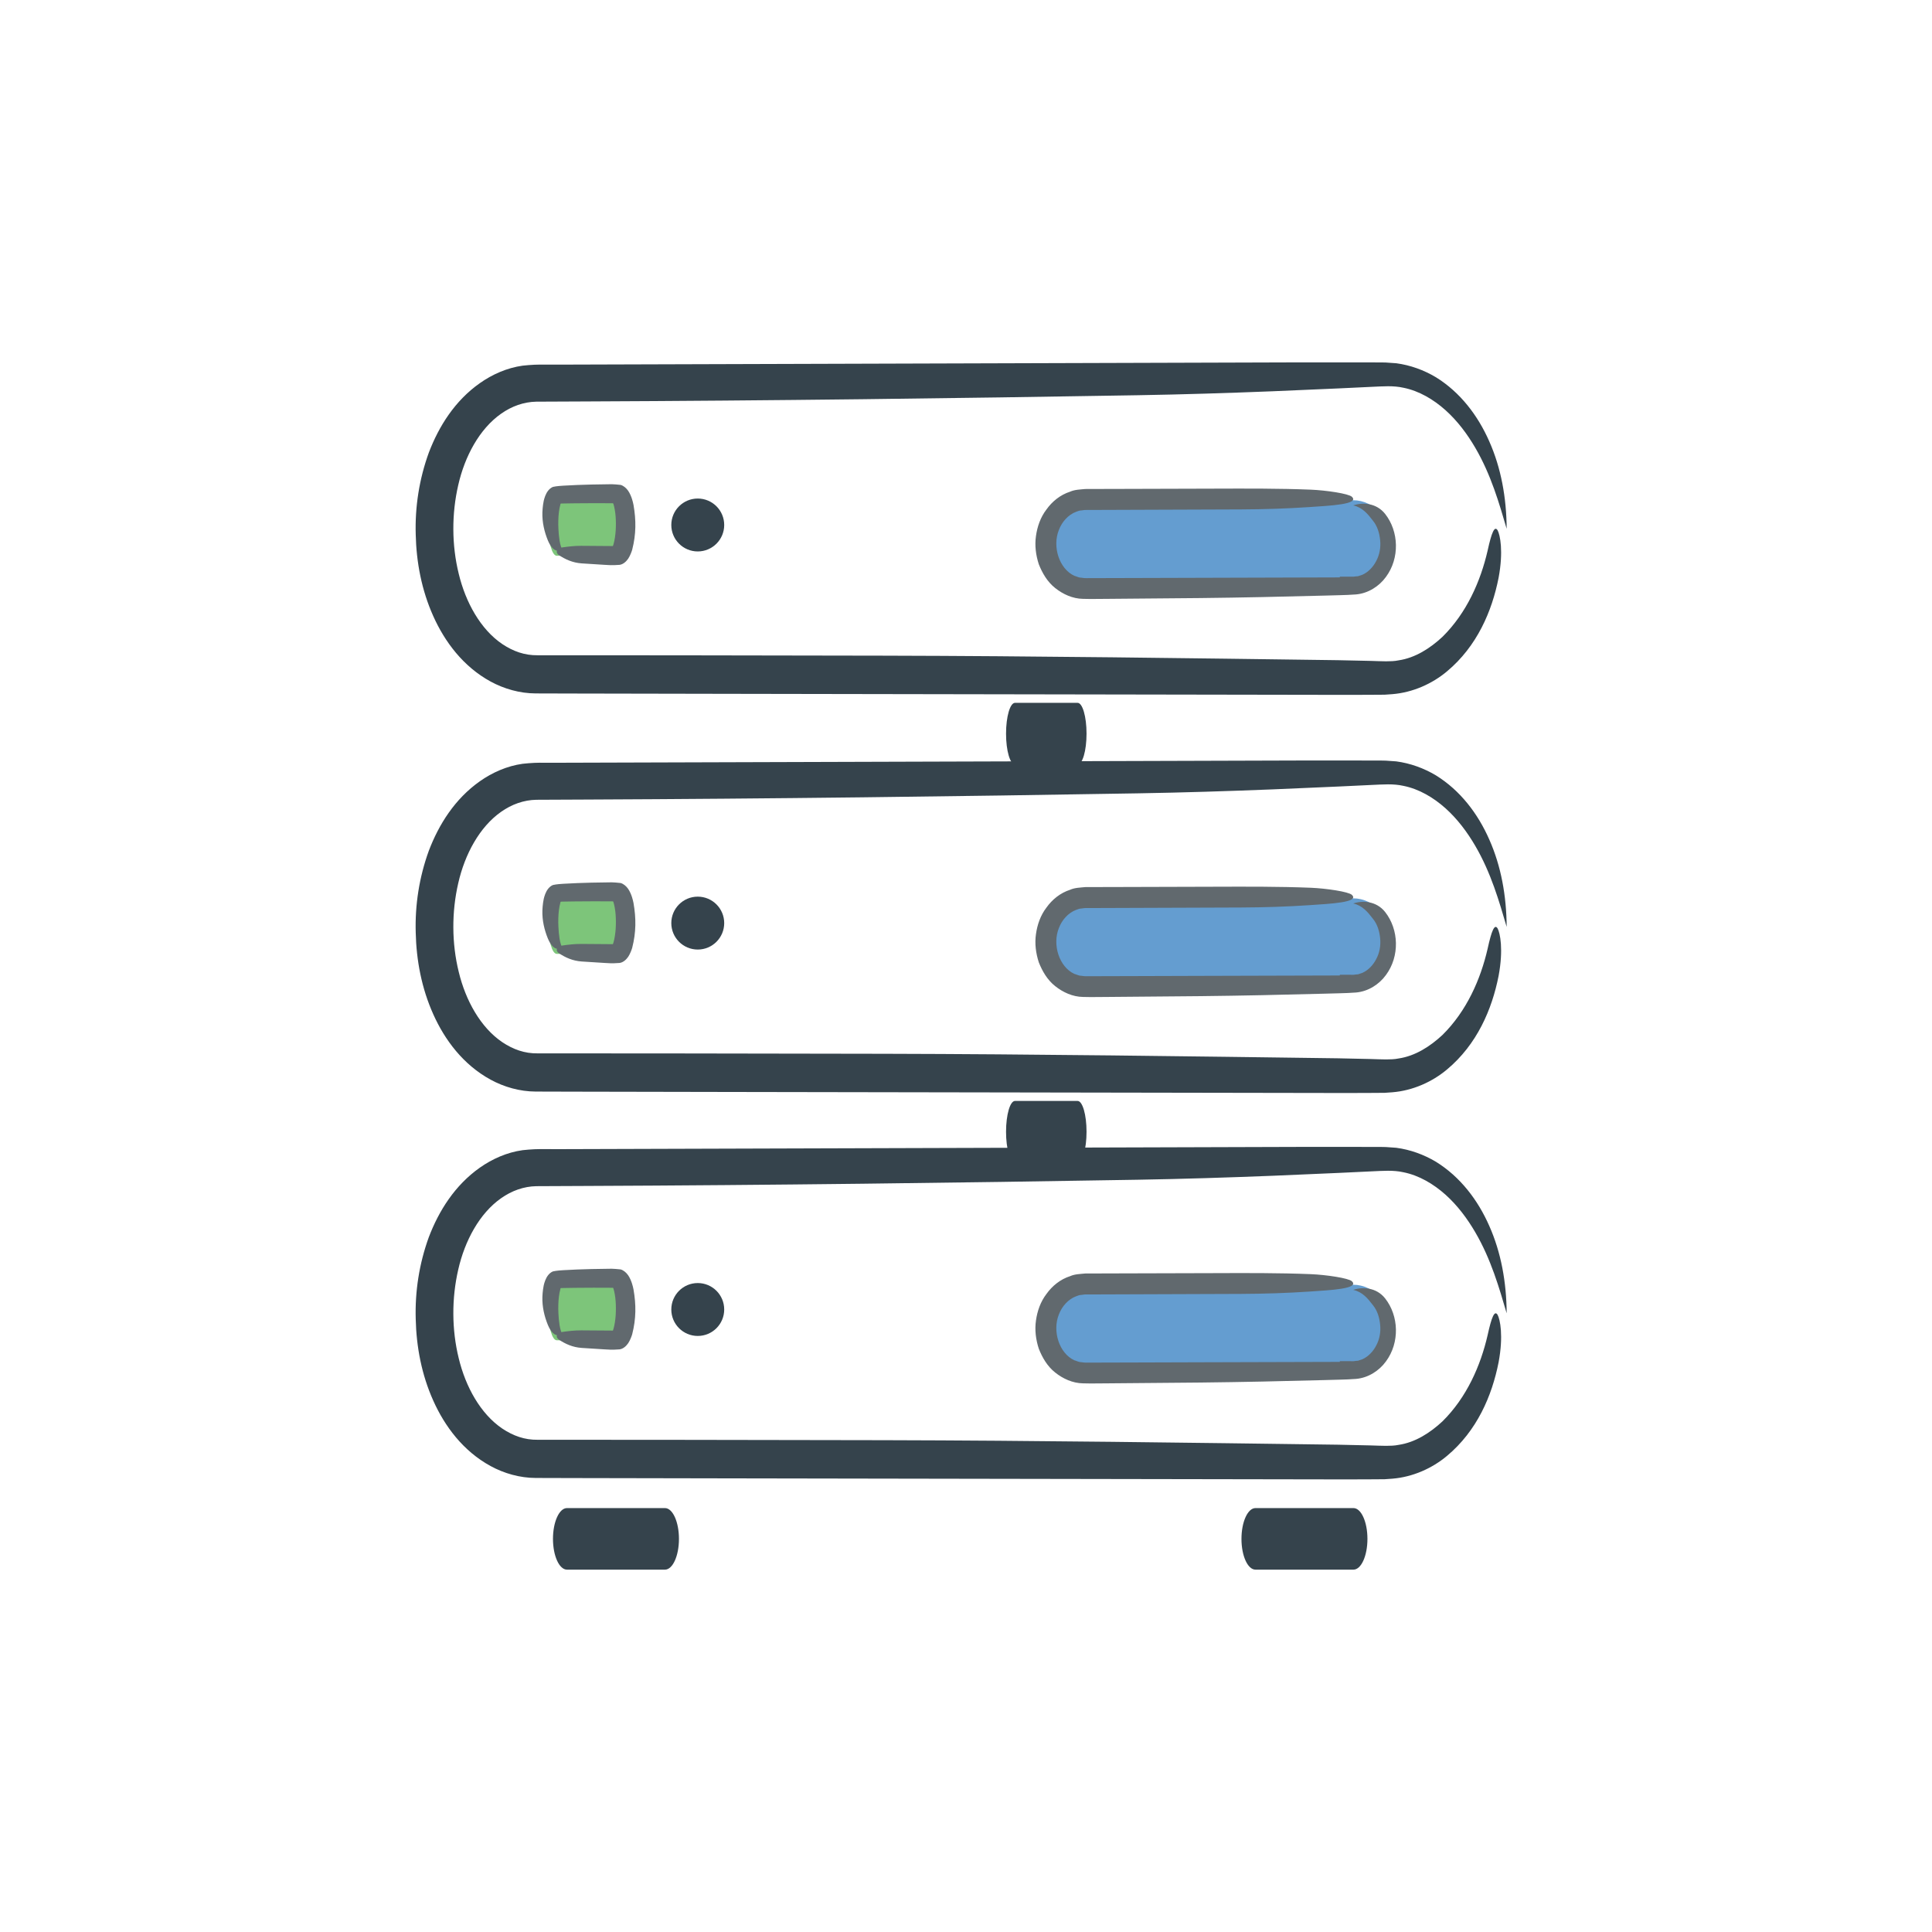
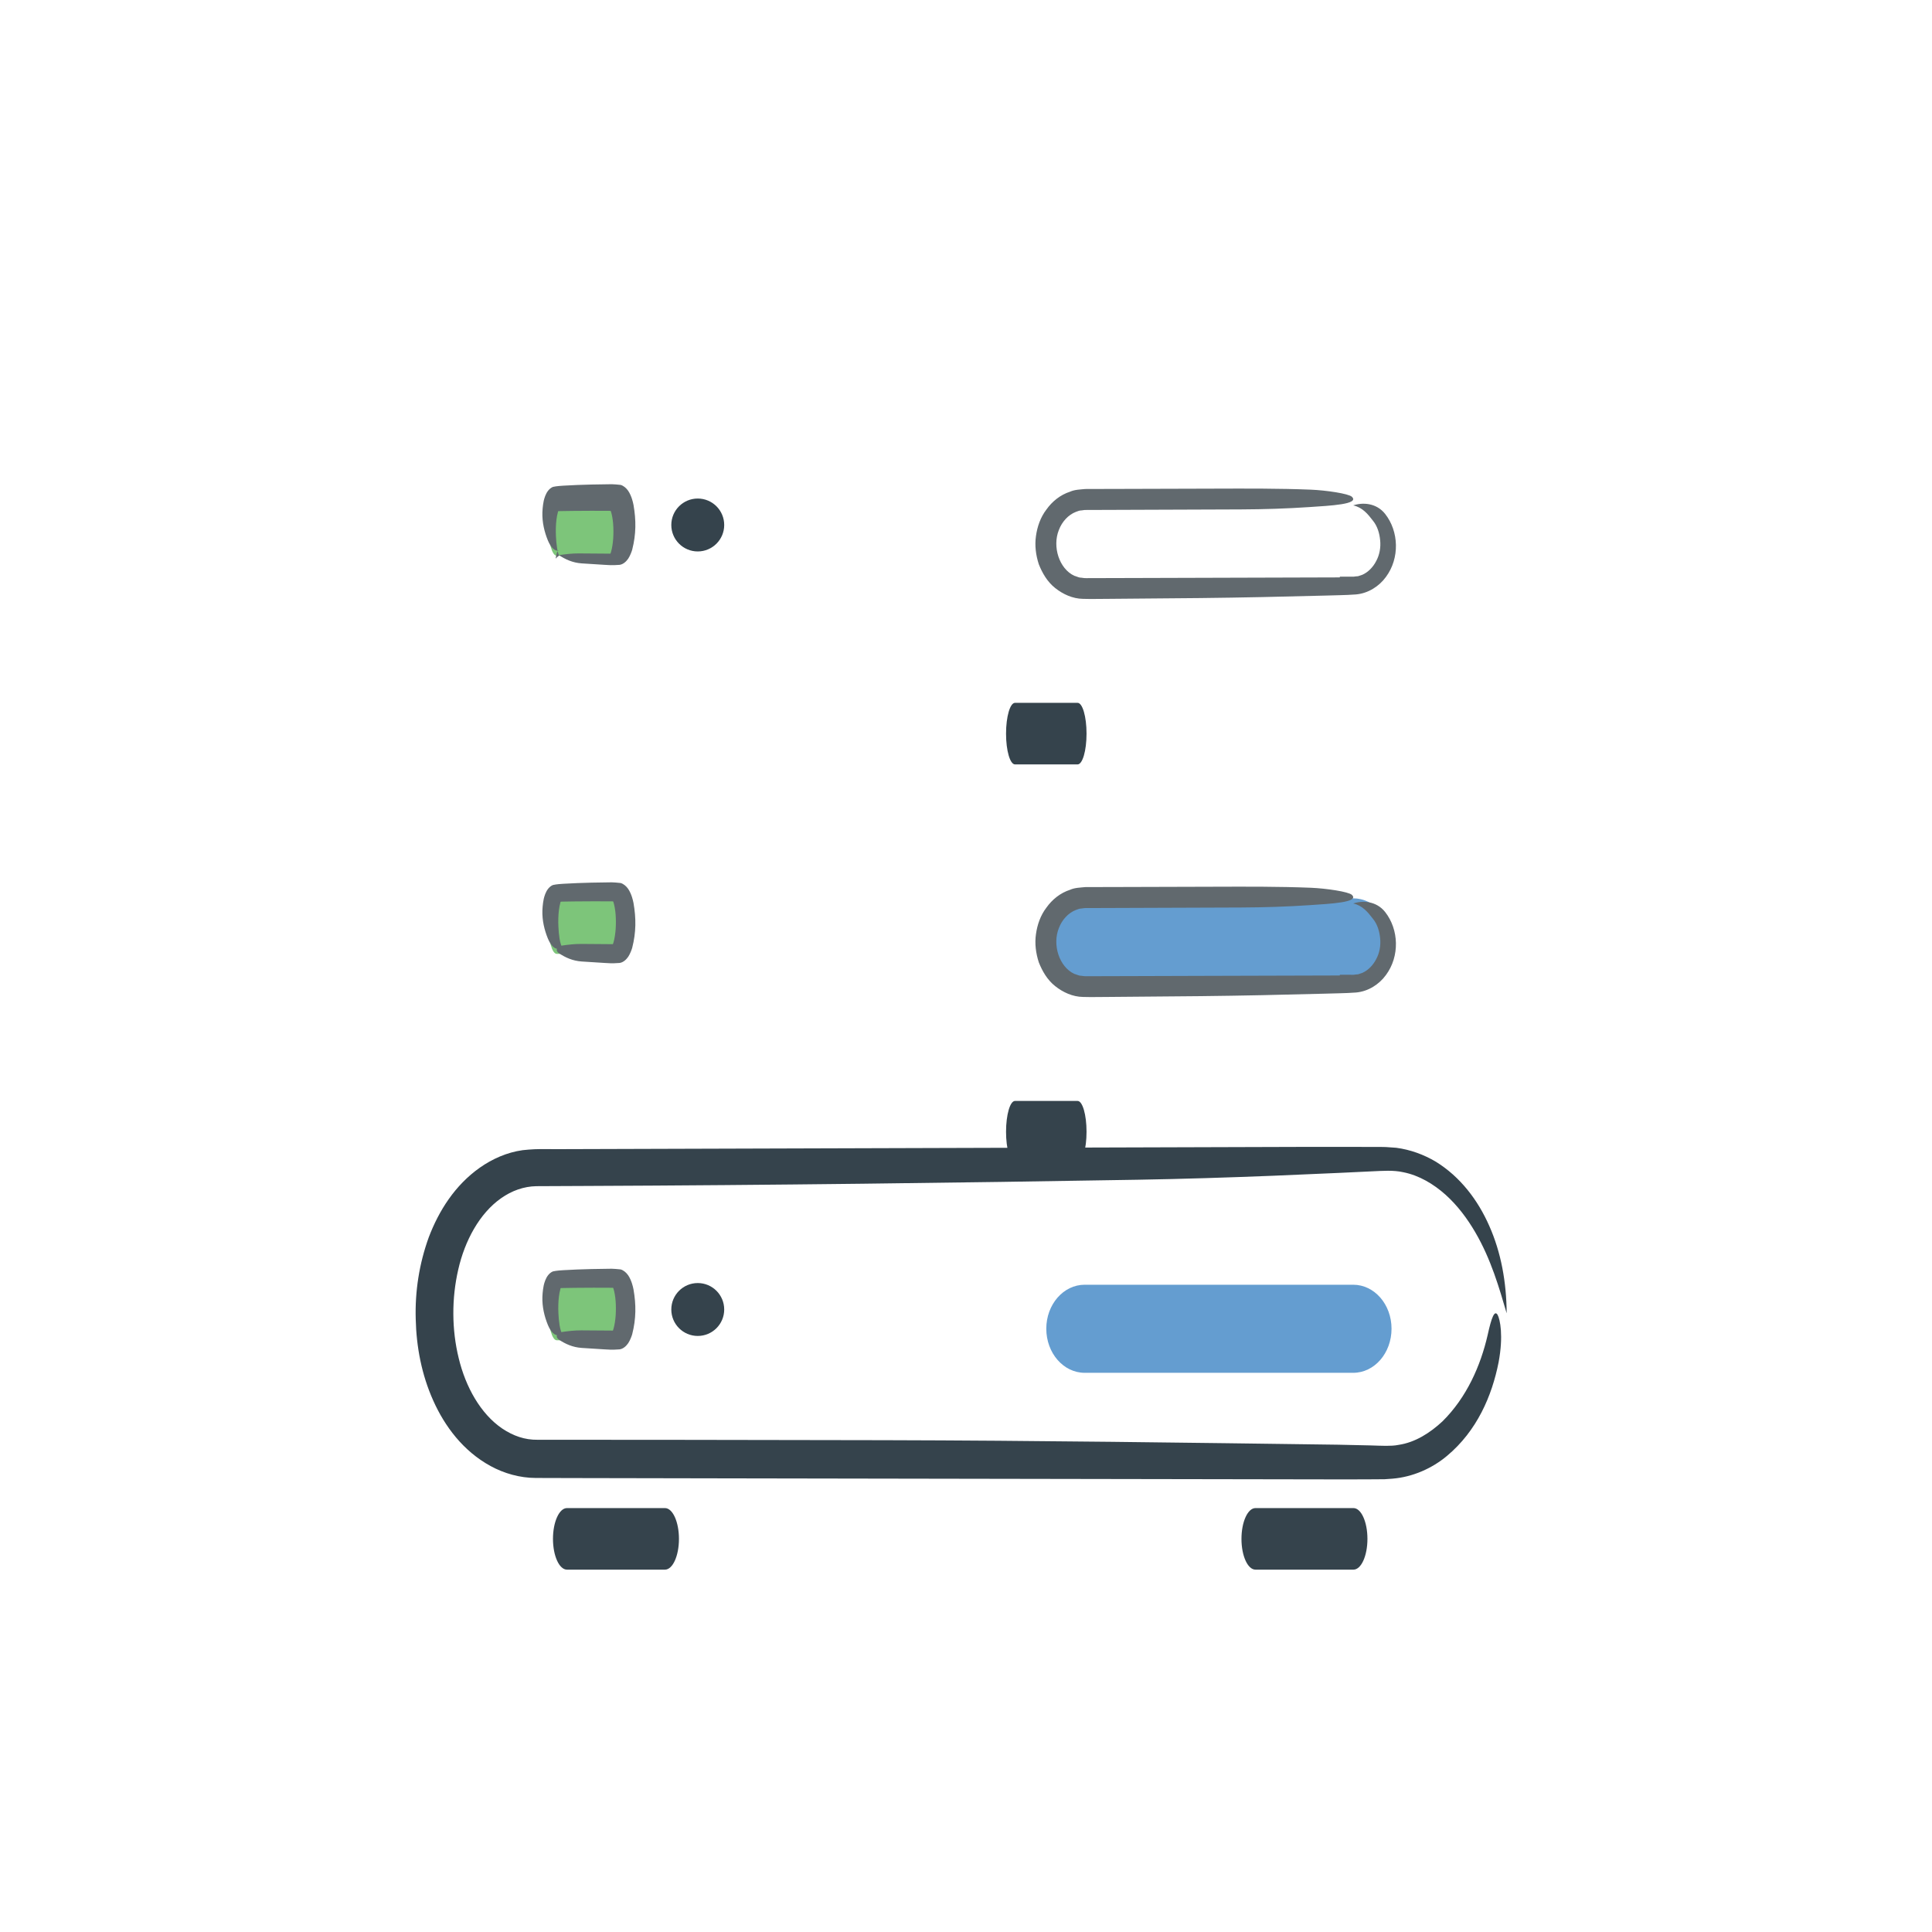
<svg xmlns="http://www.w3.org/2000/svg" version="1.1" id="Layer_2" x="0px" y="0px" width="165px" height="165px" viewBox="0 0 165 165" enable-background="new 0 0 165 165" xml:space="preserve">
  <g>
    <g>
      <g>
        <path fill="#35434C" d="M128.675,112.161c-0.63-2.142-1.327-4.608-2.689-6.934c-0.675-1.155-1.505-2.272-2.533-3.195     c-1.025-0.915-2.256-1.649-3.592-1.916c-0.873-0.197-1.752-0.119-2.699-0.079c-0.931,0.044-1.865,0.089-2.803,0.133     c-1.876,0.081-3.766,0.163-5.666,0.245c-3.802,0.151-7.647,0.273-11.521,0.339c-15.64,0.267-31.402,0.465-47.153,0.531     l-4.224,0.019c-1.056,0.021-2.085,0.383-3,1.029c-1.851,1.3-3.1,3.637-3.657,6.084c-0.571,2.459-0.564,5.143,0.041,7.591     c0.586,2.437,1.866,4.746,3.722,6c0.93,0.621,1.915,0.97,3.014,0.954l4.234,0.001l8.469,0.006l16.932,0.028     c12.926,0.03,25.852,0.214,38.732,0.386c0.948,0.021,1.873,0.04,2.777,0.061c0.439,0.009,0.924,0.038,1.313,0.035     c0.361-0.004,0.722-0.007,1.072-0.082c1.422-0.208,2.693-1.028,3.745-2.005c2.075-2.048,3.26-4.762,3.86-7.369     c0.34-1.559,0.593-2.141,0.848-1.739c0.219,0.392,0.512,1.802,0.088,4.064c-0.565,2.862-1.843,5.85-4.405,7.989     c-1.263,1.061-2.922,1.807-4.672,1.948l-0.654,0.046l-0.523,0.004l-1.045,0.007l-2.086,0.004l-52.445-0.089l-13.111-0.025     l-3.29-0.009c-1.356-0.003-2.702-0.388-3.858-1.018c-2.336-1.276-3.91-3.388-4.895-5.589c-0.997-2.222-1.443-4.604-1.496-6.961     c-0.071-2.355,0.296-4.739,1.121-7.006c0.856-2.243,2.22-4.422,4.357-5.929c1.057-0.743,2.311-1.305,3.651-1.491     c0.333-0.044,0.67-0.057,1.006-0.08c0.338-0.021,0.564-0.005,0.852-0.01l1.639,0.001c20.867-0.063,41.734-0.127,62.604-0.19     c1.815,0,3.631,0,5.488,0c0.464,0.001,0.932,0.002,1.401,0.003c0.243,0.003,0.451-0.004,0.727,0.008l0.896,0.063     c1.193,0.158,2.356,0.578,3.394,1.199c2.063,1.278,3.577,3.255,4.555,5.487C128.19,106.952,128.659,109.484,128.675,112.161z" />
      </g>
    </g>
    <g>
      <path fill="#649DD0" d="M115.568,109.721H92.633c-1.806,0-3.276,1.68-3.276,3.757c0,2.081,1.471,3.765,3.276,3.765h22.936    c1.811,0,3.273-1.684,3.273-3.765C118.842,111.4,117.379,109.721,115.568,109.721z" />
      <g>
-         <path fill="#61696E" d="M114.426,116.247l1.17,0.004c0.129-0.021,0.257-0.034,0.388-0.041l0.374-0.127     c0.487-0.218,0.908-0.647,1.178-1.175c0.282-0.521,0.399-1.157,0.334-1.769c-0.055-0.604-0.241-1.219-0.619-1.676     c-0.426-0.556-0.888-1.13-1.682-1.303c0.785-0.266,1.969-0.228,2.725,0.727c1.176,1.492,1.261,3.772,0.072,5.382     c-0.578,0.798-1.516,1.409-2.569,1.496c-0.952,0.073-1.783,0.064-2.681,0.099c-3.529,0.096-7.064,0.172-10.604,0.211     l-7.987,0.069c-0.681-0.001-1.299,0.021-2.031-0.001c-0.89-0.012-1.723-0.401-2.382-0.927c-0.673-0.535-1.096-1.274-1.396-2.032     c-0.251-0.777-0.358-1.597-0.241-2.404c0.112-0.801,0.385-1.604,0.898-2.271c0.48-0.677,1.178-1.253,2.024-1.521     c0.398-0.18,0.881-0.183,1.286-0.226l0.999-0.003l1.999-0.006l7.996-0.022c2.76-0.01,5.563-0.023,8.266,0.087     c1.315,0.054,3.222,0.337,3.51,0.604c0.688,0.645-1.841,0.763-3.623,0.883c-1.885,0.128-3.888,0.192-5.847,0.2l-11.548,0.042     l-1.443,0.005l-0.36,0.001l-0.254,0.036c-0.174-0.001-0.334,0.064-0.495,0.127c-0.645,0.248-1.187,0.838-1.454,1.55     c-0.569,1.424,0.028,3.303,1.317,3.906c0.165,0.042,0.318,0.125,0.484,0.154c0.188,0.005,0.29,0.051,0.544,0.048l1.443-0.005     l2.887-0.008l5.774-0.018l11.548-0.033V116.247z" />
-       </g>
+         </g>
    </g>
    <g>
      <path fill="#7DC57A" d="M47.549,114.464h5.118c0.404,0,0.73-1.173,0.73-2.627c0-1.452-0.327-2.63-0.73-2.63h-5.118    c-0.403,0-0.731,1.178-0.731,2.63C46.818,113.291,47.146,114.464,47.549,114.464z" />
      <g>
        <path fill="#61696E" d="M47.549,114.256c-0.001-0.017,0.003-0.025,0.009-0.036c0.011-0.042,0.032-0.076,0.06-0.104     c0.021-0.045,0.119-0.146,0.1-0.118c-0.022,0.02-0.052,0.022-0.081,0.03c-0.121,0.014-0.255-0.053-0.362-0.144     c-0.221-0.183-0.37-0.456-0.485-0.731c-0.299-0.73-0.494-1.548-0.468-2.396c0.011-0.215,0.024-0.431,0.057-0.653     c0.043-0.245,0.051-0.394,0.187-0.756c0.126-0.323,0.334-0.628,0.653-0.764c0.312-0.074,0.763-0.097,0.891-0.106     c0.801-0.046,1.604-0.079,2.406-0.097l1.725-0.027c0.153,0.004,0.523,0.028,0.768,0.059c0.258,0.08,0.473,0.27,0.632,0.492     c0.152,0.213,0.281,0.537,0.334,0.712c0.057,0.175,0.095,0.34,0.129,0.504c0.226,1.307,0.229,2.493-0.112,3.827     c-0.042,0.152-0.175,0.515-0.343,0.769c-0.176,0.251-0.423,0.476-0.726,0.523c-0.755,0.058-0.912,0.014-1.277,0.002l-1.971-0.125     c-0.773-0.053-1.395-0.343-1.938-0.703c-0.322-0.213-0.221-0.583,0.21-0.649c0.553-0.085,1.129-0.15,1.695-0.147l2.666,0.019     c0.009,0.002,0.022,0.007,0.03-0.002c0.017-0.037-0.011,0.066,0.061-0.162c0.097-0.342,0.153-0.746,0.182-1.147     c0.025-0.404,0.025-0.817-0.006-1.219c-0.024-0.377-0.112-0.848-0.187-1.062c-0.01-0.03-0.015-0.049-0.038-0.061l-0.035-0.003     l-0.27-0.001l-1.335-0.005l-1.595,0.01l-0.797,0.013l-0.398,0.007c-0.03,0.003-0.025,0.005-0.038,0.009     c-0.02,0.024-0.006,0.006-0.025,0.077c-0.055,0.188-0.097,0.414-0.125,0.644c-0.056,0.463-0.067,0.954-0.042,1.435     c0.018,0.334,0.043,0.668,0.098,1.007c0.027,0.167,0.066,0.337,0.112,0.478c0.022,0.074,0.049,0.123,0.059,0.149     c-0.007,0.005,0.014-0.014-0.017,0.008c-0.039,0.027-0.077,0.058-0.114,0.091c-0.079,0.081-0.121,0.094-0.171,0.163     C47.563,114.177,47.547,114.234,47.549,114.256z" />
      </g>
    </g>
    <g>
      <path fill="#35434C" d="M48.421,134.053h8.369c0.661,0,1.195-1.173,1.195-2.627c0-1.452-0.534-2.63-1.195-2.63h-8.369    c-0.659,0-1.195,1.178-1.195,2.63C47.226,132.88,47.763,134.053,48.421,134.053z" />
    </g>
    <g>
      <path fill="#35434C" d="M107.221,134.053h8.369c0.66,0,1.194-1.173,1.194-2.627c0-1.452-0.534-2.63-1.194-2.63h-8.369    c-0.659,0-1.195,1.178-1.195,2.63C106.025,132.88,106.562,134.053,107.221,134.053z" />
    </g>
    <g>
      <path fill="#35434C" d="M86.684,99.283h5.347c0.422,0,0.763-1.174,0.763-2.627s-0.341-2.631-0.763-2.631h-5.347    c-0.422,0-0.764,1.178-0.764,2.631S86.262,99.283,86.684,99.283z" />
    </g>
    <circle fill="#35434C" cx="59.591" cy="111.836" r="2.259" />
    <g>
      <g>
        <g>
-           <path fill="#35434C" d="M128.675,79.161c-0.63-2.142-1.327-4.608-2.689-6.934c-0.675-1.155-1.505-2.272-2.533-3.195      c-1.025-0.916-2.256-1.649-3.592-1.916c-0.873-0.198-1.752-0.119-2.699-0.079c-0.931,0.044-1.865,0.088-2.803,0.133      c-1.876,0.082-3.766,0.163-5.666,0.246c-3.802,0.151-7.647,0.273-11.521,0.338c-15.64,0.266-31.402,0.465-47.153,0.531      l-4.224,0.019c-1.056,0.021-2.085,0.383-3,1.029c-1.851,1.3-3.1,3.637-3.657,6.084c-0.571,2.459-0.564,5.143,0.041,7.591      c0.586,2.437,1.866,4.746,3.722,6c0.93,0.621,1.915,0.97,3.014,0.954l4.234,0.001l8.469,0.006l16.932,0.028      c12.926,0.03,25.852,0.214,38.732,0.386c0.948,0.021,1.873,0.04,2.777,0.061c0.439,0.009,0.924,0.038,1.313,0.035      c0.361-0.004,0.722-0.007,1.072-0.082c1.422-0.208,2.693-1.028,3.745-2.005c2.075-2.048,3.26-4.762,3.86-7.369      c0.34-1.559,0.593-2.14,0.848-1.74c0.219,0.393,0.512,1.802,0.088,4.065c-0.565,2.862-1.843,5.85-4.405,7.989      c-1.263,1.061-2.922,1.807-4.672,1.948l-0.654,0.046l-0.523,0.004l-1.045,0.007l-2.086,0.004l-52.445-0.089l-13.111-0.025      l-3.29-0.009c-1.356-0.003-2.702-0.388-3.858-1.018c-2.336-1.276-3.91-3.388-4.895-5.589c-0.997-2.222-1.443-4.604-1.496-6.96      c-0.071-2.356,0.296-4.74,1.121-7.006c0.856-2.243,2.22-4.422,4.357-5.928c1.057-0.744,2.311-1.305,3.651-1.492      c0.333-0.044,0.67-0.056,1.006-0.08c0.338-0.02,0.564-0.005,0.852-0.01l1.639,0c20.867-0.063,41.734-0.126,62.604-0.19      c1.815,0,3.631,0,5.488,0c0.464,0.001,0.932,0.002,1.401,0.003c0.243,0.003,0.451-0.004,0.727,0.008l0.896,0.063      c1.193,0.159,2.356,0.578,3.394,1.2c2.063,1.278,3.577,3.254,4.555,5.487C128.19,73.952,128.659,76.484,128.675,79.161z" />
-         </g>
+           </g>
      </g>
      <g>
        <path fill="#649DD0" d="M115.568,76.721H92.633c-1.806,0-3.276,1.68-3.276,3.757c0,2.081,1.471,3.765,3.276,3.765h22.936     c1.811,0,3.273-1.684,3.273-3.765C118.842,78.4,117.379,76.721,115.568,76.721z" />
        <g>
          <path fill="#61696E" d="M114.426,83.247l1.17,0.004c0.129-0.021,0.257-0.034,0.388-0.041l0.374-0.127      c0.487-0.217,0.908-0.647,1.178-1.175c0.282-0.522,0.399-1.158,0.334-1.769c-0.055-0.604-0.241-1.218-0.619-1.675      c-0.426-0.556-0.888-1.13-1.682-1.303c0.785-0.266,1.969-0.228,2.725,0.726c1.176,1.493,1.261,3.773,0.072,5.382      c-0.578,0.798-1.516,1.409-2.569,1.496c-0.952,0.073-1.783,0.064-2.681,0.099c-3.529,0.096-7.064,0.172-10.604,0.211      l-7.987,0.069c-0.681-0.001-1.299,0.021-2.031-0.001c-0.89-0.012-1.723-0.401-2.382-0.927c-0.673-0.535-1.096-1.275-1.396-2.032      c-0.251-0.778-0.358-1.597-0.241-2.404c0.112-0.801,0.385-1.604,0.898-2.271c0.48-0.677,1.178-1.252,2.024-1.521      c0.398-0.18,0.881-0.183,1.286-0.226l0.999-0.003l1.999-0.005l7.996-0.023c2.76-0.009,5.563-0.022,8.266,0.087      c1.315,0.054,3.222,0.337,3.51,0.605c0.688,0.644-1.841,0.762-3.623,0.882c-1.885,0.128-3.888,0.192-5.847,0.2l-11.548,0.042      l-1.443,0.005l-0.36,0.001l-0.254,0.036c-0.174-0.001-0.334,0.065-0.495,0.127c-0.645,0.249-1.187,0.838-1.454,1.55      c-0.569,1.424,0.028,3.302,1.317,3.906c0.165,0.042,0.318,0.125,0.484,0.154c0.188,0.005,0.29,0.051,0.544,0.048l1.443-0.005      l2.887-0.008l5.774-0.018l11.548-0.033V83.247z" />
        </g>
      </g>
      <g>
        <path fill="#7DC57A" d="M47.549,81.464h5.118c0.404,0,0.73-1.173,0.73-2.627c0-1.452-0.327-2.63-0.73-2.63h-5.118     c-0.403,0-0.731,1.178-0.731,2.63C46.818,80.291,47.146,81.464,47.549,81.464z" />
        <g>
          <path fill="#61696E" d="M47.549,81.256c-0.001-0.018,0.003-0.025,0.009-0.037c0.011-0.042,0.032-0.076,0.06-0.104      c0.021-0.044,0.119-0.145,0.1-0.118c-0.022,0.02-0.052,0.022-0.081,0.03c-0.121,0.014-0.255-0.053-0.362-0.143      c-0.221-0.184-0.37-0.456-0.485-0.731c-0.299-0.731-0.494-1.549-0.468-2.397c0.011-0.215,0.024-0.431,0.057-0.653      c0.043-0.245,0.051-0.394,0.187-0.756c0.126-0.322,0.334-0.627,0.653-0.763c0.312-0.075,0.763-0.097,0.891-0.106      c0.801-0.046,1.604-0.08,2.406-0.097l1.725-0.027c0.153,0.003,0.523,0.027,0.768,0.059c0.258,0.079,0.473,0.269,0.632,0.492      c0.152,0.213,0.281,0.538,0.334,0.711c0.057,0.175,0.095,0.34,0.129,0.504c0.226,1.307,0.229,2.493-0.112,3.828      c-0.042,0.152-0.175,0.514-0.343,0.768c-0.176,0.251-0.423,0.476-0.726,0.523c-0.755,0.058-0.912,0.014-1.277,0.001      l-1.971-0.125c-0.773-0.053-1.395-0.343-1.938-0.703c-0.322-0.213-0.221-0.583,0.21-0.649c0.553-0.085,1.129-0.151,1.695-0.148      l2.666,0.02c0.009,0.002,0.022,0.006,0.03-0.002c0.017-0.038-0.011,0.066,0.061-0.163c0.097-0.341,0.153-0.746,0.182-1.147      c0.025-0.405,0.025-0.818-0.006-1.219c-0.024-0.376-0.112-0.847-0.187-1.061c-0.01-0.03-0.015-0.049-0.038-0.06l-0.035-0.003      l-0.27-0.002l-1.335-0.004l-1.595,0.01l-0.797,0.012l-0.398,0.007c-0.03,0.002-0.025,0.005-0.038,0.008      c-0.02,0.024-0.006,0.006-0.025,0.078c-0.055,0.188-0.097,0.414-0.125,0.643c-0.056,0.463-0.067,0.955-0.042,1.436      c0.018,0.333,0.043,0.668,0.098,1.006c0.027,0.167,0.066,0.337,0.112,0.478c0.022,0.074,0.049,0.123,0.059,0.15      c-0.007,0.004,0.014-0.014-0.017,0.007c-0.039,0.027-0.077,0.058-0.114,0.091c-0.079,0.081-0.121,0.093-0.171,0.163      C47.563,81.177,47.547,81.235,47.549,81.256z" />
        </g>
      </g>
-       <circle fill="#35434C" cx="59.591" cy="78.836" r="2.259" />
    </g>
    <g>
      <path fill="#35434C" d="M86.684,65.283h5.347c0.422,0,0.763-1.173,0.763-2.627c0-1.452-0.341-2.63-0.763-2.63h-5.347    c-0.422,0-0.764,1.178-0.764,2.63C85.92,64.11,86.262,65.283,86.684,65.283z" />
    </g>
    <g>
      <g>
        <g>
-           <path fill="#35434C" d="M128.675,45.161c-0.63-2.142-1.327-4.608-2.689-6.934c-0.675-1.155-1.505-2.272-2.533-3.195      c-1.025-0.916-2.256-1.649-3.592-1.916c-0.873-0.198-1.752-0.119-2.699-0.079c-0.931,0.044-1.865,0.088-2.803,0.133      c-1.876,0.082-3.766,0.163-5.666,0.246c-3.802,0.151-7.647,0.273-11.521,0.338c-15.64,0.266-31.402,0.465-47.153,0.531      l-4.224,0.019c-1.056,0.021-2.085,0.383-3,1.029c-1.851,1.3-3.1,3.637-3.657,6.084c-0.571,2.459-0.564,5.143,0.041,7.591      c0.586,2.436,1.866,4.746,3.722,6c0.93,0.621,1.915,0.969,3.014,0.954l4.234,0l8.469,0.006l16.932,0.029      c12.926,0.03,25.852,0.213,38.732,0.386c0.948,0.021,1.873,0.041,2.777,0.06c0.439,0.009,0.924,0.038,1.313,0.036      c0.361-0.004,0.722-0.007,1.072-0.083c1.422-0.208,2.693-1.029,3.745-2.005c2.075-2.048,3.26-4.762,3.86-7.369      c0.34-1.559,0.593-2.14,0.848-1.74c0.219,0.393,0.512,1.802,0.088,4.065c-0.565,2.862-1.843,5.85-4.405,7.989      c-1.263,1.06-2.922,1.807-4.672,1.948l-0.654,0.046l-0.523,0.004l-1.045,0.006l-2.086,0.004l-52.445-0.089l-13.111-0.025      l-3.29-0.009c-1.356-0.003-2.702-0.388-3.858-1.017c-2.336-1.277-3.91-3.388-4.895-5.589c-0.997-2.222-1.443-4.604-1.496-6.96      c-0.071-2.356,0.296-4.74,1.121-7.006c0.856-2.243,2.22-4.422,4.357-5.928c1.057-0.744,2.311-1.305,3.651-1.492      c0.333-0.044,0.67-0.056,1.006-0.08c0.338-0.02,0.564-0.005,0.852-0.01l1.639,0c20.867-0.063,41.734-0.126,62.604-0.19      c1.815,0,3.631,0,5.488,0c0.464,0.001,0.932,0.002,1.401,0.003c0.243,0.003,0.451-0.004,0.727,0.008l0.896,0.063      c1.193,0.159,2.356,0.578,3.394,1.2c2.063,1.278,3.577,3.254,4.555,5.487C128.19,39.952,128.659,42.484,128.675,45.161z" />
-         </g>
+           </g>
      </g>
      <g>
-         <path fill="#649DD0" d="M115.568,42.721H92.633c-1.806,0-3.276,1.68-3.276,3.757c0,2.081,1.471,3.765,3.276,3.765h22.936     c1.811,0,3.273-1.684,3.273-3.765C118.842,44.4,117.379,42.721,115.568,42.721z" />
        <g>
          <path fill="#61696E" d="M114.426,49.247l1.17,0.004c0.129-0.021,0.257-0.034,0.388-0.041l0.374-0.126      c0.487-0.218,0.908-0.647,1.178-1.175c0.282-0.522,0.399-1.158,0.334-1.769c-0.055-0.604-0.241-1.218-0.619-1.675      c-0.426-0.556-0.888-1.13-1.682-1.303c0.785-0.266,1.969-0.228,2.725,0.726c1.176,1.493,1.261,3.773,0.072,5.382      c-0.578,0.798-1.516,1.409-2.569,1.497c-0.952,0.073-1.783,0.064-2.681,0.099c-3.529,0.095-7.064,0.171-10.604,0.21      l-7.987,0.069c-0.681-0.001-1.299,0.021-2.031-0.001c-0.89-0.012-1.723-0.401-2.382-0.927c-0.673-0.536-1.096-1.275-1.396-2.032      c-0.251-0.778-0.358-1.597-0.241-2.404c0.112-0.801,0.385-1.604,0.898-2.271c0.48-0.677,1.178-1.252,2.024-1.521      c0.398-0.18,0.881-0.183,1.286-0.226l0.999-0.003l1.999-0.005l7.996-0.023c2.76-0.009,5.563-0.022,8.266,0.087      c1.315,0.054,3.222,0.337,3.51,0.605c0.688,0.644-1.841,0.762-3.623,0.882c-1.885,0.128-3.888,0.192-5.847,0.2l-11.548,0.042      l-1.443,0.005l-0.36,0.001l-0.254,0.036c-0.174-0.001-0.334,0.065-0.495,0.127c-0.645,0.249-1.187,0.838-1.454,1.55      c-0.569,1.424,0.028,3.302,1.317,3.906c0.165,0.042,0.318,0.125,0.484,0.155c0.188,0.004,0.29,0.051,0.544,0.047l1.443-0.004      l2.887-0.008l5.774-0.017l11.548-0.034V49.247z" />
        </g>
      </g>
      <g>
        <path fill="#7DC57A" d="M47.549,47.464h5.118c0.404,0,0.73-1.173,0.73-2.627c0-1.452-0.327-2.63-0.73-2.63h-5.118     c-0.403,0-0.731,1.178-0.731,2.63C46.818,46.291,47.146,47.464,47.549,47.464z" />
        <g>
-           <path fill="#61696E" d="M47.549,47.256c-0.001-0.018,0.003-0.025,0.009-0.037c0.011-0.042,0.032-0.076,0.06-0.104      c0.021-0.044,0.119-0.145,0.1-0.118c-0.022,0.02-0.052,0.022-0.081,0.03c-0.121,0.014-0.255-0.053-0.362-0.143      c-0.221-0.184-0.37-0.456-0.485-0.731c-0.299-0.731-0.494-1.549-0.468-2.397c0.011-0.215,0.024-0.431,0.057-0.653      c0.043-0.245,0.051-0.394,0.187-0.756c0.126-0.322,0.334-0.627,0.653-0.763c0.312-0.075,0.763-0.097,0.891-0.106      c0.801-0.046,1.604-0.08,2.406-0.097l1.725-0.027c0.153,0.003,0.523,0.027,0.768,0.059c0.258,0.079,0.473,0.269,0.632,0.492      c0.152,0.213,0.281,0.538,0.334,0.711c0.057,0.175,0.095,0.34,0.129,0.504c0.226,1.307,0.229,2.493-0.112,3.828      c-0.042,0.152-0.175,0.514-0.343,0.768c-0.176,0.251-0.423,0.476-0.726,0.523c-0.755,0.058-0.912,0.014-1.277,0.001      l-1.971-0.125c-0.773-0.053-1.395-0.343-1.938-0.703c-0.322-0.213-0.221-0.583,0.21-0.649c0.553-0.085,1.129-0.151,1.695-0.148      l2.666,0.02c0.009,0.002,0.022,0.006,0.03-0.002c0.017-0.038-0.011,0.066,0.061-0.163c0.097-0.341,0.153-0.746,0.182-1.147      c0.025-0.405,0.025-0.818-0.006-1.219c-0.024-0.376-0.112-0.847-0.187-1.061c-0.01-0.03-0.015-0.049-0.038-0.06l-0.035-0.003      l-0.27-0.002l-1.335-0.004l-1.595,0.01l-0.797,0.012l-0.398,0.007c-0.03,0.002-0.025,0.005-0.038,0.008      c-0.02,0.024-0.006,0.006-0.025,0.078c-0.055,0.188-0.097,0.414-0.125,0.643c-0.056,0.463-0.067,0.955-0.042,1.436      c0.018,0.333,0.043,0.668,0.098,1.006c0.027,0.167,0.066,0.337,0.112,0.478c0.022,0.074,0.049,0.123,0.059,0.15      c-0.007,0.004,0.014-0.014-0.017,0.007c-0.039,0.027-0.077,0.058-0.114,0.091c-0.079,0.081-0.121,0.093-0.171,0.163      C47.563,47.177,47.547,47.235,47.549,47.256z" />
+           <path fill="#61696E" d="M47.549,47.256c-0.001-0.018,0.003-0.025,0.009-0.037c0.011-0.042,0.032-0.076,0.06-0.104      c0.021-0.044,0.119-0.145,0.1-0.118c-0.022,0.02-0.052,0.022-0.081,0.03c-0.121,0.014-0.255-0.053-0.362-0.143      c-0.221-0.184-0.37-0.456-0.485-0.731c-0.299-0.731-0.494-1.549-0.468-2.397c0.011-0.215,0.024-0.431,0.057-0.653      c0.043-0.245,0.051-0.394,0.187-0.756c0.126-0.322,0.334-0.627,0.653-0.763c0.312-0.075,0.763-0.097,0.891-0.106      c0.801-0.046,1.604-0.08,2.406-0.097l1.725-0.027c0.153,0.003,0.523,0.027,0.768,0.059c0.258,0.079,0.473,0.269,0.632,0.492      c0.152,0.213,0.281,0.538,0.334,0.711c0.057,0.175,0.095,0.34,0.129,0.504c0.226,1.307,0.229,2.493-0.112,3.828      c-0.042,0.152-0.175,0.514-0.343,0.768c-0.176,0.251-0.423,0.476-0.726,0.523c-0.755,0.058-0.912,0.014-1.277,0.001      l-1.971-0.125c-0.773-0.053-1.395-0.343-1.938-0.703c0.553-0.085,1.129-0.151,1.695-0.148      l2.666,0.02c0.009,0.002,0.022,0.006,0.03-0.002c0.017-0.038-0.011,0.066,0.061-0.163c0.097-0.341,0.153-0.746,0.182-1.147      c0.025-0.405,0.025-0.818-0.006-1.219c-0.024-0.376-0.112-0.847-0.187-1.061c-0.01-0.03-0.015-0.049-0.038-0.06l-0.035-0.003      l-0.27-0.002l-1.335-0.004l-1.595,0.01l-0.797,0.012l-0.398,0.007c-0.03,0.002-0.025,0.005-0.038,0.008      c-0.02,0.024-0.006,0.006-0.025,0.078c-0.055,0.188-0.097,0.414-0.125,0.643c-0.056,0.463-0.067,0.955-0.042,1.436      c0.018,0.333,0.043,0.668,0.098,1.006c0.027,0.167,0.066,0.337,0.112,0.478c0.022,0.074,0.049,0.123,0.059,0.15      c-0.007,0.004,0.014-0.014-0.017,0.007c-0.039,0.027-0.077,0.058-0.114,0.091c-0.079,0.081-0.121,0.093-0.171,0.163      C47.563,47.177,47.547,47.235,47.549,47.256z" />
        </g>
      </g>
      <circle fill="#35434C" cx="59.591" cy="44.836" r="2.259" />
    </g>
  </g>
</svg>